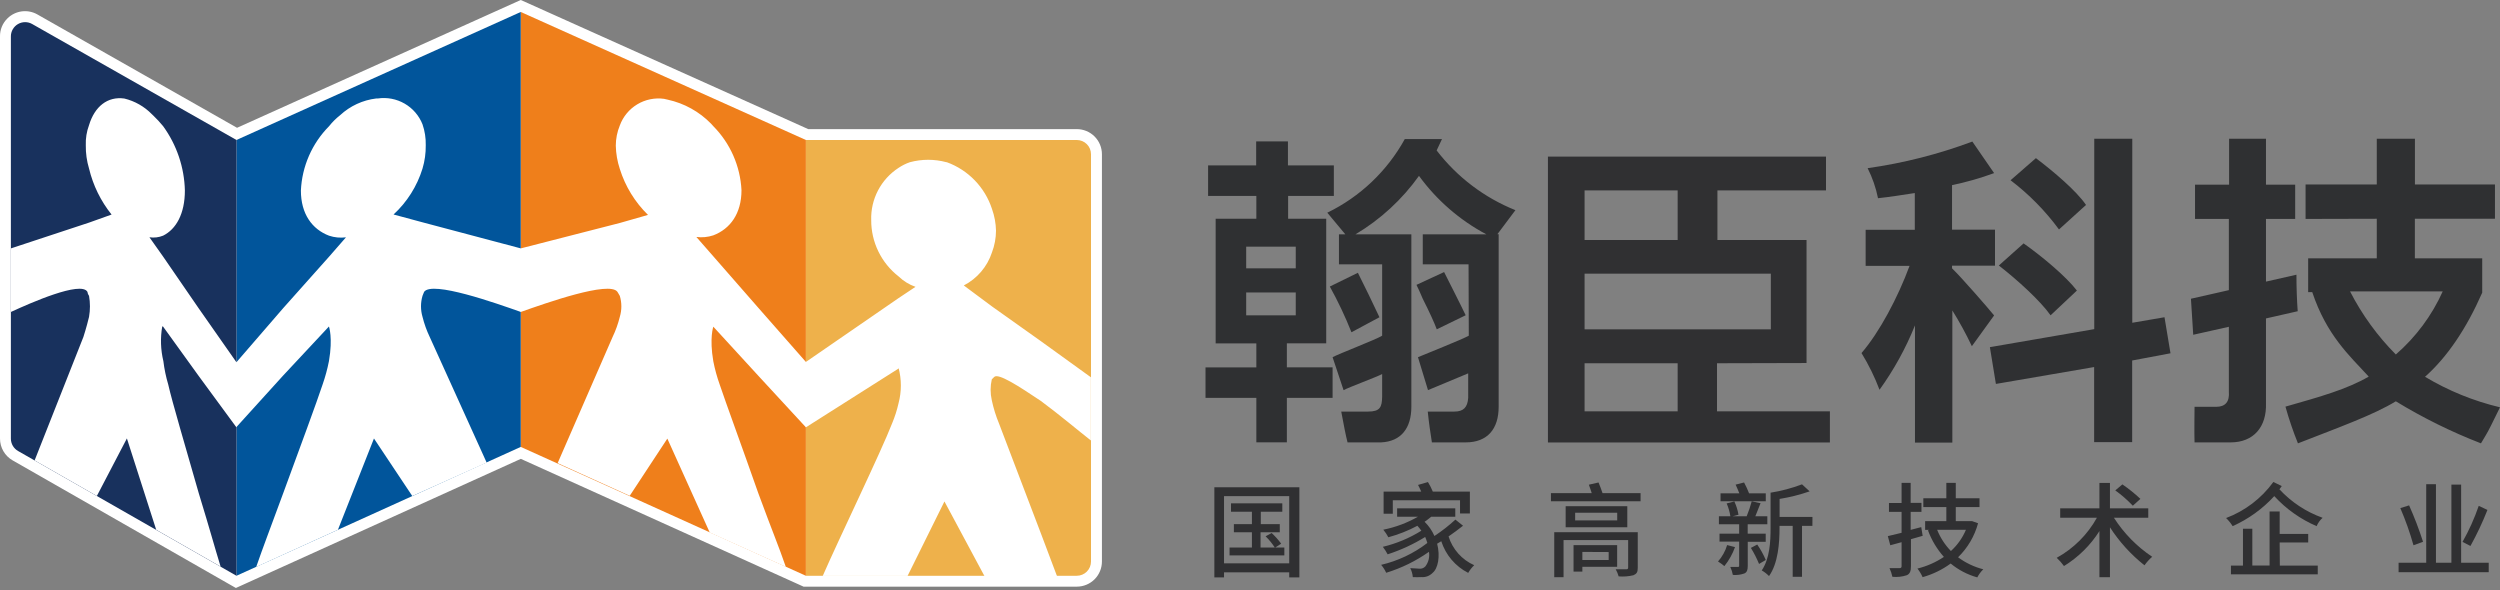
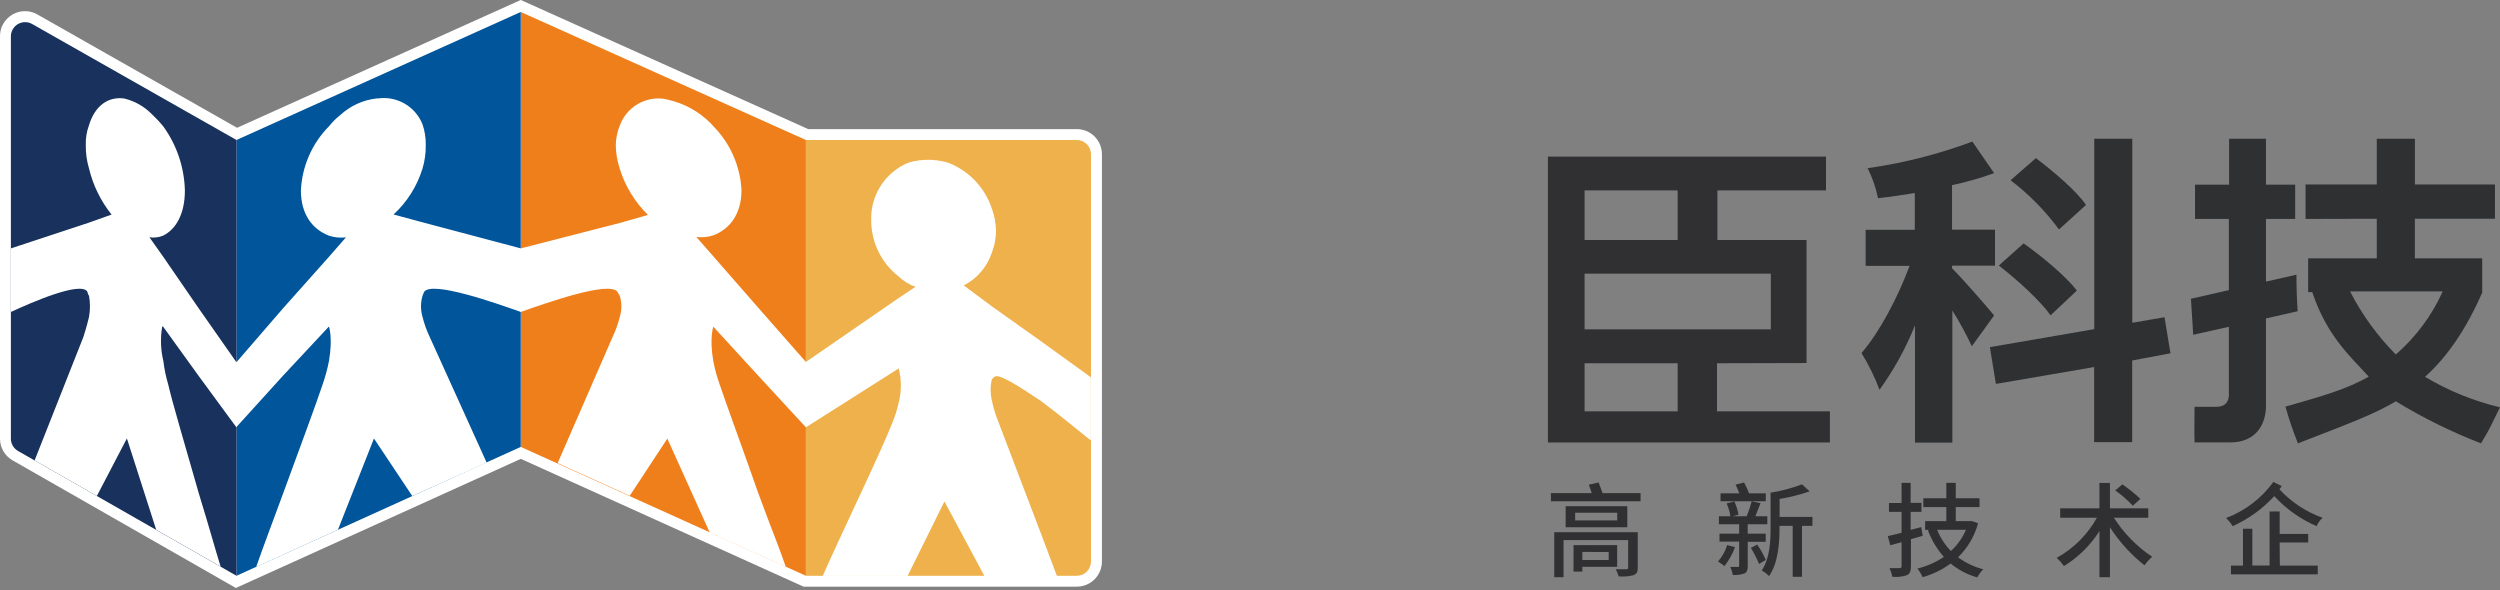
<svg xmlns="http://www.w3.org/2000/svg" width="500" height="118" viewBox="0 0 500 118" fill="none">
  <rect x="0" y="0" width="500" height="118" fill="#808080" stroke="none" />
-   <path d="M215.363 25.824H161.648L105.05 0.397L104.149 0L103.259 0.397L47.406 25.559L7.511 2.908C6.565 2.359 5.464 2.136 4.379 2.273C3.294 2.41 2.283 2.899 1.503 3.665C1.019 4.134 0.636 4.696 0.378 5.318C0.119 5.94 -0.009 6.609 0 7.282V87.721C0.001 88.608 0.236 89.478 0.681 90.244C1.126 91.01 1.766 91.645 2.536 92.083L46.204 117.042L47.178 117.595L48.187 117.138L104.161 91.771L160.29 117.138L160.711 117.33H215.363C216.695 117.33 217.972 116.801 218.914 115.859C219.856 114.917 220.385 113.64 220.385 112.307V30.847C220.385 30.187 220.256 29.534 220.003 28.924C219.751 28.315 219.381 27.761 218.914 27.295C218.448 26.828 217.894 26.459 217.285 26.206C216.675 25.954 216.022 25.824 215.363 25.824Z" fill="white" />
+   <path d="M215.363 25.824H161.648L105.05 0.397L104.149 0L103.259 0.397L47.406 25.559L7.511 2.908C6.565 2.359 5.464 2.136 4.379 2.273C3.294 2.41 2.283 2.899 1.503 3.665C1.019 4.134 0.636 4.696 0.378 5.318C0.119 5.94 -0.009 6.609 0 7.282V87.721C0.001 88.608 0.236 89.478 0.681 90.244C1.126 91.01 1.766 91.645 2.536 92.083L47.178 117.595L48.187 117.138L104.161 91.771L160.29 117.138L160.711 117.33H215.363C216.695 117.33 217.972 116.801 218.914 115.859C219.856 114.917 220.385 113.64 220.385 112.307V30.847C220.385 30.187 220.256 29.534 220.003 28.924C219.751 28.315 219.381 27.761 218.914 27.295C218.448 26.828 217.894 26.459 217.285 26.206C216.675 25.954 216.022 25.824 215.363 25.824Z" fill="white" />
  <path d="M161.182 27.998H215.353C216.108 27.998 216.832 28.298 217.366 28.832C217.901 29.366 218.201 30.091 218.201 30.846V112.307C218.201 113.062 217.901 113.786 217.366 114.321C216.832 114.855 216.108 115.155 215.353 115.155H161.182V27.998Z" fill="#EEB14B" />
  <path d="M104.148 2.392L161.179 27.999V115.156L104.148 89.38V2.392Z" fill="#EF7F1B" />
  <path d="M47.287 27.999L104.15 2.392V89.38L47.287 115.156V27.999Z" fill="#01559B" />
  <path d="M6.442 4.807L47.298 27.999V115.156L3.606 90.197C3.17 89.947 2.809 89.586 2.558 89.152C2.307 88.717 2.175 88.224 2.176 87.722V7.282C2.175 6.782 2.305 6.291 2.554 5.858C2.803 5.424 3.162 5.064 3.594 4.813C4.027 4.563 4.517 4.43 5.017 4.429C5.517 4.428 6.008 4.558 6.442 4.807Z" fill="#18315D" />
  <path d="M181.968 32.445C181.169 32.721 180.41 33.101 179.709 33.574C177.976 34.7 176.562 36.253 175.604 38.084C174.646 39.916 174.177 41.963 174.242 44.029C174.234 46.197 174.723 48.337 175.671 50.287C176.619 52.236 178 53.943 179.709 55.276C180.675 56.209 181.831 56.922 183.098 57.367L179.709 59.626L161.18 72.388L151.674 61.573L142.662 51.263L139.273 47.394C140.413 47.541 141.571 47.43 142.662 47.069C146.039 45.783 148.298 42.719 148.298 38.044C148.061 33.226 146.054 28.665 142.662 25.235C142.566 25.115 142.41 24.946 142.217 24.742C139.861 22.327 136.849 20.656 133.553 19.936L132.82 19.767C130.958 19.51 129.064 19.898 127.453 20.866C125.842 21.835 124.61 23.325 123.964 25.091C123.436 26.371 123.162 27.743 123.159 29.128C123.193 30.714 123.465 32.285 123.964 33.791C125.053 37.274 126.99 40.432 129.6 42.983L123.964 44.594L104.161 49.677L84.501 44.461L78.709 42.899C81.418 40.405 83.417 37.237 84.501 33.718C84.953 32.202 85.172 30.626 85.15 29.044C85.183 27.623 84.963 26.207 84.501 24.862C83.809 23.119 82.549 21.66 80.924 20.722C79.299 19.784 77.405 19.422 75.549 19.695H75.237C72.542 20.023 70.019 21.192 68.027 23.036C67.206 23.68 66.464 24.418 65.816 25.235C62.403 28.68 60.394 33.272 60.18 38.117C60.18 42.791 62.427 45.855 65.816 47.141C66.902 47.502 68.057 47.613 69.192 47.466L65.816 51.335L56.635 61.633L47.286 72.448L39.715 61.633L32.626 51.323L29.886 47.454C30.812 47.594 31.758 47.482 32.626 47.129C35.209 45.843 36.976 42.779 36.976 38.105C36.865 33.473 35.348 28.984 32.626 25.235C32.023 24.5 31.377 23.801 30.691 23.144L30.366 22.831C28.863 21.298 26.961 20.216 24.875 19.707C21.498 19.227 18.927 21.317 17.809 25.018C17.329 26.308 17.108 27.681 17.16 29.056C17.134 30.634 17.353 32.207 17.809 33.718C18.615 37.078 20.154 40.217 22.315 42.911L17.809 44.522L2.188 49.677V62.39C6.009 60.624 16.199 56.117 17.485 58.365C17.518 58.661 17.63 58.943 17.809 59.182C18.05 60.565 18.05 61.98 17.809 63.364C17.316 65.454 16.68 67.389 16.68 67.389L6.922 92.083L19.371 99.197L25.38 87.685L31.244 105.963L44.126 113.329C42.84 109.147 42.167 106.539 39.752 98.644C37.132 89.464 34.404 80.283 33.647 76.906C33.193 75.378 32.867 73.814 32.674 72.232C32.127 69.96 32.049 67.601 32.445 65.298H32.602L39.691 75.128L47.262 85.438L56.611 75.128L65.791 65.298C65.791 65.298 66.597 67.557 65.791 72.22C65.479 73.81 65.053 75.376 64.518 76.906C63.4 80.295 60.011 89.476 56.635 98.656C53.727 106.551 52.693 109.207 51.239 113.389L67.582 105.963L74.792 87.697L82.459 99.209L97.335 92.528L85.943 67.389C85.326 66.1 84.843 64.751 84.501 63.364C84.099 61.995 84.099 60.539 84.501 59.17C84.658 58.857 84.658 58.689 84.826 58.365C86.436 56.117 99.162 60.624 104.161 62.39C109.148 60.624 121.873 56.117 123.483 58.365C123.652 58.689 123.808 58.857 123.964 59.182C124.373 60.546 124.373 62 123.964 63.364C123.623 64.751 123.14 66.1 122.522 67.389L111.527 92.624L125.947 99.161L133.469 87.721L141.953 106.515L157.166 113.377C155.724 109.183 154.582 106.575 151.674 98.68C148.454 89.5 145.077 80.319 143.948 76.93C143.403 75.406 142.973 73.844 142.662 72.256C141.857 67.593 142.662 65.334 142.662 65.334L151.674 75.164L161.18 85.462L179.709 73.71V73.554C180.325 75.877 180.325 78.32 179.709 80.644C179.399 82.02 178.969 83.367 178.423 84.669C176.32 90.137 167.777 107.777 164.544 115.191H181.512L188.89 100.291L196.893 115.215H211.397L208.225 106.804L199.813 84.729C199.186 83.219 198.699 81.654 198.359 80.055C198.044 78.678 198.044 77.249 198.359 75.873L198.84 75.392C199.645 74.575 203.646 77.159 208.189 80.199C211.89 82.939 215.759 86.207 218.174 88.094V75.452L208.189 68.242L198.395 61.285L192.759 57.091C195.434 55.709 197.459 53.331 198.395 50.47C198.923 49.084 199.196 47.614 199.2 46.132C199.167 44.648 198.895 43.179 198.395 41.782C197.696 39.644 196.521 37.692 194.957 36.075C193.394 34.457 191.484 33.216 189.371 32.445H189.298C186.898 31.796 184.369 31.796 181.968 32.445Z" fill="white" />
-   <path d="M259.875 97.455V115.48H257.844V114.471H244.806V115.48H242.871V97.455H259.875ZM257.844 112.668V99.222H244.806V112.668H257.844ZM256.87 109.508V111.082H245.911V109.508H250.381V106.456H246.776V104.833H250.381V102.346H246.2V100.664H256.462V102.346H252.16V104.833H255.957V106.456H252.112V109.508H254.96C254.431 108.694 253.814 107.94 253.121 107.261L254.323 106.6C255.03 107.246 255.671 107.963 256.234 108.739L255.032 109.508H256.87Z" fill="#303032" />
-   <path d="M292.607 105.145C291.718 105.866 290.709 106.587 289.711 107.284C290.107 108.554 290.77 109.724 291.655 110.717C292.54 111.709 293.626 112.502 294.842 113.04C294.366 113.489 293.961 114.008 293.641 114.578C292.37 113.93 291.24 113.037 290.316 111.95C289.392 110.863 288.693 109.604 288.257 108.246L287.428 108.738C288.089 111.286 287.596 113.737 286.491 114.602C286.202 114.893 285.854 115.116 285.47 115.258C285.086 115.399 284.675 115.454 284.268 115.419C283.699 115.448 283.13 115.448 282.561 115.419C282.511 114.794 282.336 114.185 282.045 113.629C282.766 113.629 283.426 113.737 283.871 113.737C284.093 113.757 284.316 113.727 284.525 113.648C284.733 113.568 284.92 113.443 285.073 113.281C285.385 112.869 285.611 112.397 285.735 111.895C285.859 111.393 285.879 110.871 285.794 110.36C283.183 112.205 280.295 113.62 277.238 114.554C276.977 113.981 276.637 113.448 276.229 112.968C279.585 112.185 282.736 110.694 285.469 108.594C285.348 108.186 285.204 107.784 285.037 107.392C282.683 108.85 280.161 110.016 277.526 110.865C277.252 110.336 276.93 109.834 276.565 109.363C279.29 108.714 281.892 107.626 284.268 106.143C284.028 105.795 283.763 105.465 283.475 105.157C281.632 106.138 279.685 106.908 277.671 107.452C277.386 106.915 277.048 106.408 276.661 105.938C279.097 105.452 281.438 104.576 283.595 103.343H279.425V101.672H291.057V103.343H286.25C285.826 103.705 285.38 104.042 284.917 104.352C285.752 105.165 286.421 106.132 286.887 107.2C288.369 106.219 289.772 105.122 291.081 103.92L292.607 105.145ZM278.56 102.742H276.721V98.32H284.244C284.051 97.851 283.823 97.394 283.607 96.986L285.589 96.409C285.964 97.019 286.289 97.658 286.563 98.32H293.977V102.694H292.006V100.05H278.56V102.742Z" fill="#303032" />
  <path d="M328.116 98.632V100.254H310.188V98.632H318.347C318.167 98.079 317.962 97.43 317.77 96.938L319.705 96.493C319.969 97.154 320.306 97.971 320.51 98.632H328.116ZM327.552 113.557C327.552 114.458 327.335 114.758 326.686 115.047C325.72 115.282 324.721 115.359 323.73 115.275C323.59 114.781 323.393 114.305 323.141 113.857C323.995 113.857 325.028 113.857 325.256 113.857C325.485 113.857 325.629 113.773 325.629 113.533V108.017H312.711V115.443H310.848V106.443H327.552V113.557ZM325.461 101.24V105.458H313.132V101.24H325.461ZM316.472 113.365V114.314H314.706V109.027H323.43V113.365H316.472ZM323.442 102.55H315.03V104.076H323.442V102.55ZM316.472 110.384V111.995H321.735V110.408L316.472 110.384Z" fill="#303032" />
  <path d="M347.002 109.423C346.511 110.799 345.792 112.083 344.875 113.22C344.472 112.883 344.047 112.574 343.602 112.295C344.441 111.347 345.064 110.227 345.428 109.014L347.002 109.423ZM349.55 108.354V113.16C349.55 113.989 349.406 114.434 348.889 114.686C348.146 114.95 347.355 115.052 346.57 114.987C346.473 114.432 346.299 113.894 346.053 113.389C346.714 113.389 347.339 113.389 347.555 113.389C347.771 113.389 347.831 113.328 347.831 113.124V108.318H343.902V106.731H347.831V104.857H343.782V103.259H346.077C345.941 102.373 345.69 101.508 345.332 100.687L346.87 100.29C347.265 101.134 347.544 102.028 347.699 102.946L346.498 103.259H349.333C349.732 102.287 350.07 101.292 350.343 100.278L352.109 100.639C351.761 101.552 351.388 102.489 351.064 103.259H353.467V104.857H349.538V106.731H353.143V108.354H349.55ZM353.155 100.254H344.106V98.668H347.867C347.639 98.091 347.375 97.466 347.122 96.926L348.817 96.493C349.194 97.197 349.527 97.923 349.814 98.668H353.155V100.254ZM351.448 108.906C352.122 109.874 352.694 110.909 353.155 111.995L351.809 112.788C351.353 111.675 350.806 110.602 350.175 109.579L351.448 108.906ZM362.48 105.169H360.401V115.359H358.538V105.169H355.907V105.602C355.907 108.534 355.642 112.631 353.804 115.215C353.374 114.772 352.885 114.392 352.35 114.086C353.972 111.682 354.116 108.245 354.116 105.602V98.536C356.263 98.198 358.369 97.638 360.401 96.866L361.927 98.272C359.972 98.95 357.962 99.457 355.919 99.786V103.391H362.492L362.48 105.169Z" fill="#303032" />
  <path d="M384.534 107.164L382.191 107.837V113.245C382.191 114.23 381.987 114.747 381.386 115.035C380.45 115.349 379.459 115.459 378.478 115.36C378.351 114.763 378.158 114.183 377.901 113.629C378.802 113.629 379.667 113.629 379.908 113.629C380.148 113.629 380.316 113.533 380.316 113.245V108.438L378.057 109.051L377.564 107.224L380.316 106.563V102.37H377.793V100.603H380.316V96.578H382.131V100.579H384.294V102.37H382.131V105.975L384.246 105.422L384.534 107.164ZM395.613 104.653C394.912 107.237 393.53 109.586 391.612 111.454C393.121 112.577 394.836 113.393 396.659 113.858C396.176 114.332 395.77 114.88 395.457 115.48C393.508 114.938 391.694 113.992 390.134 112.704C388.443 113.944 386.542 114.868 384.522 115.432C384.25 114.818 383.903 114.241 383.489 113.713C385.373 113.249 387.162 112.46 388.776 111.382C387.39 109.823 386.309 108.017 385.592 106.059L385.856 105.975H385.027V104.22H389.269V101.408H384.666V99.654H389.269V96.578H391.155V99.654H395.902V101.408H391.155V104.22H394.075H394.4L395.613 104.653ZM387.43 105.963C388.062 107.542 388.997 108.983 390.182 110.204C391.478 109.024 392.503 107.577 393.186 105.963H387.43Z" fill="#303032" />
  <path d="M422.782 103.547C424.766 106.652 427.373 109.311 430.436 111.358C429.856 111.862 429.34 112.435 428.898 113.065C426.195 110.923 423.861 108.354 421.989 105.458V115.444H419.886V106.215C418.086 109.056 415.661 111.448 412.796 113.209C412.364 112.616 411.877 112.064 411.342 111.563C414.721 109.699 417.508 106.921 419.381 103.547H412.039V101.673H419.886V96.59H421.989V101.673H429.655V103.547H422.782ZM426.567 101.144C425.495 100.016 424.321 98.99 423.058 98.08L424.476 96.878C425.75 97.75 426.955 98.718 428.081 99.774L426.567 101.144Z" fill="#303032" />
  <path d="M456.354 97.215C456.21 97.443 456.054 97.648 455.886 97.864C458.265 100.43 461.229 102.384 464.526 103.56C464.004 104.019 463.593 104.59 463.324 105.23C460.109 103.846 457.222 101.799 454.852 99.222C452.519 101.776 449.684 103.822 446.525 105.23C446.161 104.635 445.72 104.089 445.215 103.608C449.004 102.18 452.291 99.673 454.672 96.398L456.354 97.215ZM455.97 113.125H463.552V114.868H446.188V113.125H448.592V105.747H450.466V113.113H453.915V102.298H455.934V106.792H461.642V108.499H455.934L455.97 113.125Z" fill="#303032" />
-   <path d="M497.742 112.548V114.434H479.717V112.548H485.244V96.842H487.191V112.548H490.279V96.926H492.226V112.548H497.742ZM482.697 109.051C481.986 106.519 481.107 104.039 480.065 101.624L481.82 101.072C482.881 103.446 483.812 105.877 484.608 108.354L482.697 109.051ZM497.489 101.985C496.514 104.46 495.378 106.868 494.089 109.195L492.503 108.378C493.807 106.081 494.893 103.667 495.747 101.168L497.489 101.985Z" fill="#303032" />
-   <path d="M241.618 39.186V33.082H251.232V28.275H257.588V33.082H266.769V39.186H257.624V43.753H265.243V68.663H257.372V73.47H266.517V79.574H257.372V88.467H251.268V79.574H241.102V73.482H251.268V68.675H243.132V43.753H251.268V39.186H241.618ZM249.237 49.34V53.666H259.151V49.34H249.237ZM249.237 58.497V63.063H259.151V58.497H249.237ZM285.599 78.024L283.592 71.439C284.794 70.922 292.569 67.834 293.758 67.137L293.71 52.873H284.554V46.865H297.267C291.95 44.038 287.344 40.04 283.797 35.173C280.419 39.909 276.094 43.891 271.095 46.865H282.271V81.365C282.271 85.595 280.24 88.31 276.178 88.479H269.509C269.064 86.724 268.848 85.438 268.247 82.314H273.619C276.022 82.314 276.394 81.425 276.43 79.334V74.804C275.577 75.308 269.557 77.531 268.716 78.036L266.517 71.439C267.718 70.766 275.409 67.834 276.43 67.137V52.873H267.791V46.865H269.064L265.459 42.539C272.025 39.349 277.441 34.202 280.961 27.807H288.399L287.33 30.09C291.416 35.411 296.857 39.536 303.083 42.034L299.478 46.841H299.731V81.365C299.731 85.763 297.52 88.479 293.122 88.479H286.38C286.044 86.28 285.815 84.874 285.551 82.314H290.886C292.701 82.314 293.506 81.461 293.638 79.586V74.671L285.599 78.024ZM270.29 66.452C269.046 63.314 267.601 60.259 265.964 57.307L271.576 54.556C273.102 57.608 274.544 60.564 275.89 63.448L270.29 66.452ZM287.354 65.863C286.849 64.501 285.916 62.467 284.554 59.759C284.049 58.557 283.628 57.644 283.292 56.971L288.82 54.411C289.156 55.084 292.425 61.525 293.134 63.051L287.354 65.863Z" fill="#2F3032" />
  <path d="M439.005 43.788V36.927H445.818V27.746H453.196V36.927H459.036V43.788H453.196V56.322L459.289 54.94C459.289 57.475 459.373 59.879 459.541 62.246C457.498 62.715 455.395 63.171 453.196 63.688V80.595C453.365 85.402 450.709 88.478 446.118 88.478H438.909C438.836 86.868 438.909 81.701 438.909 81.364H443.222C445.085 81.364 445.938 80.343 445.77 78.312V65.358L438.644 66.956L438.188 59.746C439.738 59.434 444.797 58.22 445.77 58.028V43.788H439.005ZM461.115 43.788V36.891H475.355V27.746H482.985V36.891H498.992V43.752H482.974V51.671H496.444V58.533C493.24 65.815 489.426 71.422 485.004 75.356C489.661 78.147 494.719 80.206 500.001 81.46C499.653 82.133 499.064 83.323 498.223 85.065C497.381 86.808 496.696 87.769 496.192 88.67C490.277 86.379 484.578 83.564 479.164 80.259C474.754 82.963 467.893 85.426 459.589 88.67C458.621 86.271 457.786 83.82 457.09 81.328C464.204 79.297 469.335 77.868 473.745 75.32C469.839 71.078 465.333 67.04 462.449 58.425H461.632V51.671H475.355V43.752L461.115 43.788ZM488.561 58.28H470.008C472.394 62.931 475.483 67.187 479.164 70.898C483.18 67.414 486.387 63.096 488.561 58.244V58.28Z" fill="#2F3032" />
  <path d="M394.373 69.24C393.21 66.783 391.906 64.396 390.468 62.09V88.526H382.994V65.082C381.16 69.643 378.779 73.964 375.904 77.952C374.937 75.396 373.73 72.938 372.299 70.609C375.904 66.44 379.581 59.482 381.912 53.173H373.128V45.963H382.958V38.609C380.422 38.994 378.007 39.39 375.603 39.643C375.182 37.556 374.483 35.535 373.525 33.634C380.679 32.628 387.703 30.843 394.469 28.311L398.82 34.62C396.08 35.631 393.268 36.435 390.408 37.023V45.927H399V53.137H390.408V53.666C392.295 55.48 397.618 61.597 398.82 63.087L394.373 69.24ZM426.434 72.1V88.43H418.827V73.409L399.18 76.786L397.978 69.432L418.851 65.827V27.746H426.458V64.553L432.899 63.447L434.1 70.657L426.434 72.1ZM410.115 63.063C408.096 60.191 403.542 56.033 399.769 53.101L404.72 48.679C408.421 51.287 413.239 55.312 415.378 58.112L410.115 63.063ZM411.797 45.891C409.057 42.164 405.795 38.849 402.112 36.05L407.183 31.628C410.704 34.295 415.246 38.129 417.205 40.988L411.797 45.891Z" fill="#2F3032" />
  <path d="M361.306 72.604V47.994H343.485V38.08H365.199V31.315H309.586V88.49H365.98V82.266H343.401V72.652L361.306 72.604ZM316.916 38.08H335.53V47.994H316.916V38.08ZM335.53 82.266H316.916V72.652H335.53V82.266ZM316.916 65.863V54.735H354.168V65.863H316.916Z" fill="#303032" />
</svg>